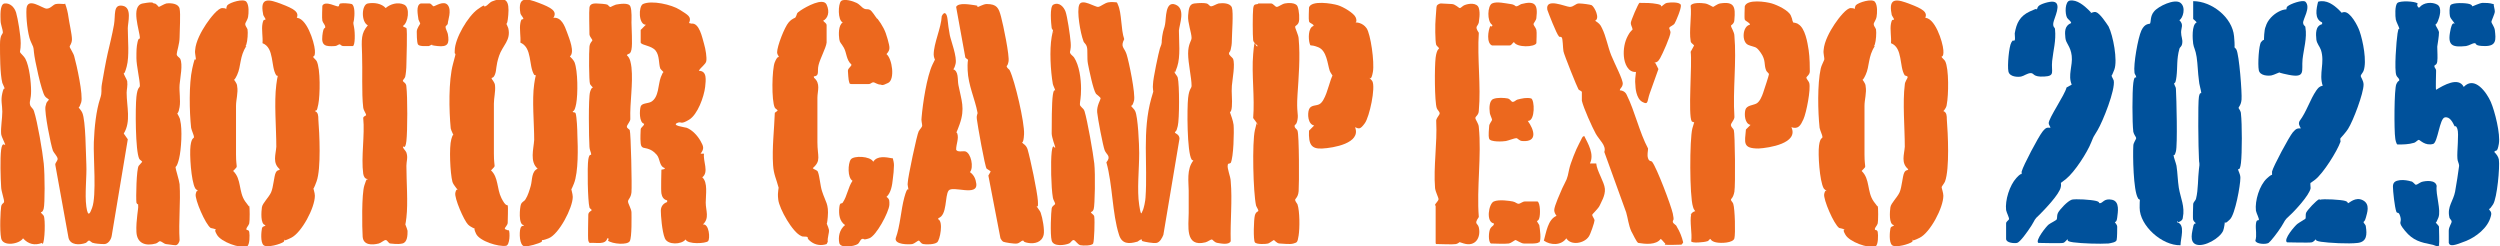
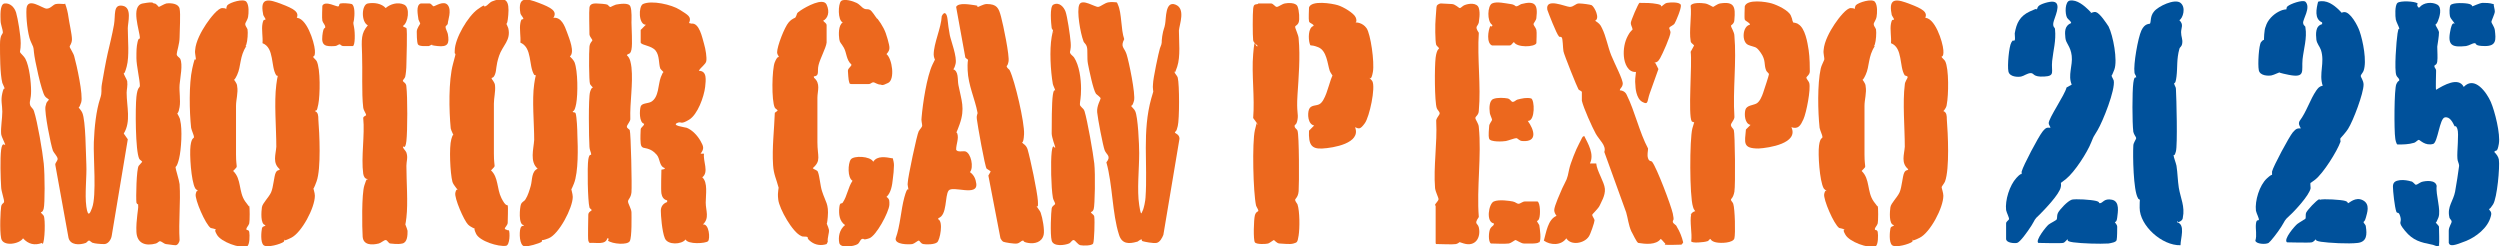
<svg xmlns="http://www.w3.org/2000/svg" id="_レイヤー_1" data-name="レイヤー_1" version="1.1" viewBox="0 0 434.3 42.8">
  <defs>
    <style>
      .st0 {
        fill: #ec681e;
      }

      .st1 {
        fill: #00519b;
      }
    </style>
  </defs>
  <g>
    <g>
      <path class="st1" d="M378.2,38.4v.2c1.5.4.6,2.8.6,4-3.2.1-7.1-3.4-7.1-6.5s.3-.9.2-1.2-.4-.2-.5-.5c-.8-1.3-.9-7.4-.8-9.1,0-.5.5-1.1.5-1.3s-.4-.6-.5-1.1c-.2-1.6-.2-7,0-8.5s.5-.7.5-1-.3-.5-.3-.8c-.2-1.4.6-6,1.2-7.3s1.4-1.1,1.5-1.2c.2-.3,0-1.3.7-2.1.7-.9,3.6-2.3,4.6-1.5s.4,2.7-.2,3c.8.8.3,1.3.3,2.1s.3,1.2.2,1.9-.4.6-.5,1c-.5,1.8-.3,3.2-.5,4.8s-.4.9-.4,1.2.3.6.3.9c.1,1.7.3,9.8,0,10.9s-.4.4-.4.7.4,1.3.5,1.8c.2,1.3.2,2.5.4,3.8.3,1.8,1.1,3.3.7,5.2,0,.4-.4.7-.8.8Z" />
-       <path class="st1" d="M381,.2c3.2,0,6.8,2.8,7.1,6.1s-.2,1.5-.1,1.7.4.4.5.6c.5.9,1,7.6.9,8.7s-.6,1.3-.5,1.5.4.5.4,1c.2,1.6.2,6.9,0,8.5s-.5.9-.5,1.1c0,.3.4.8.4,1.5,0,1.3-.9,6.3-1.8,7.2s-.8.5-.9.5c0,0-.1,1-.3,1.5-.6,1.3-3.2,2.8-4.6,2.4s-.7-2.4-.6-3.1.5-.6.5-.6-.4-.3-.5-.6,0-2.3,0-2.7.4-.6.5-1c.4-1.6.3-3.5.5-5.1.2-1.3,0-.9,0-1.9-.1-1.5-.2-9.7,0-10.7s.4-.4.4-.7-.4-1.6-.4-2.1c-.2-1.4-.2-2.8-.4-4.1s-.5-1.6-.6-2.3-.3-3.3.6-3.7c0-.1-.6-.6-.6-.6V.2Z" />
    </g>
    <g>
      <path class="st1" d="M406.6,2.3s.4-.2.6-.2c1.1-.1,2.4,2.4,2.7,3.3.6,1.7,1.3,5.3.7,6.9-.1.3-.5.7-.5.9s.5.8.5,1.5c0,1.5-1.8,6.3-2.7,7.7-.3.5-1.2,1.5-1.3,1.6s0,.4,0,.6c-.6,1.7-3,5.5-4.4,6.6s-.7.3-.8.5,0,.6,0,1c-.2,1.2-2.8,4-3.7,4.8s-.7.8-1.4,1.9-1.9,2.6-2.2,2.8c-.5.3-2.2.2-2.3-.4.3-.9,0-2,.1-2.9s.4-.5.5-.7-.4-1.1-.5-1.6c-.2-1.7.6-4.4,1.9-5.6s.9-.3.9-.3c0,0,0-.6,0-.9.2-.9,3-6.1,3.6-6.8s.8-.7,1.4-.7c-.2-.4-.5-.8-.2-1.3,1.2-1.6,1.8-3.7,2.9-5.3.3-.4.5-.7,1.1-.8-.7-2.1.4-4-.3-6.2-.2-.6-.7-1.1-.8-1.8-.1-1-.2-2.4,1-2.7v-.3c-1.4-.6-1-2.4-.7-3.6,1.4-.4,2.7.5,3.7,1.5s.2.5.2.5Z" />
      <path class="st1" d="M403,34.7c.6-.2,3.8,0,4.4.2s.4.4.5.4c.2,0,1.3-1.2,2.6-.5s.7,2.2.5,3-.4.6-.4.8.4.4.4.8c.2,1.3.2,2.6-1.4,2.8s-5.1,0-6.4-.2-.8-.5-.8-.5c-.1,0-.4.5-.8.6s-4.1,0-4.3,0c-.7-.5,1.4-2.9,1.8-3.2s1.3-.8,1.4-.9c.1-.2,0-.7.1-1,.2-.5,1.8-2.2,2.3-2.4Z" />
      <path class="st1" d="M393.3,7c0-.1,0-1.8.3-2.4.3-1.1,1.3-2.1,2.3-2.6s1.3-.3,1.3-.4c0,0,0-.4.2-.5.4-.4,2.6-1.2,3.1-.8,1,1-.5,3.1-.4,3.7s.4.4.4.8c.3,1.8-.3,3.7-.5,5.5-.2,2,.6,3.3-2.4,2.7s-1-.5-1.3-.5-1.2.5-1.7.6-2,.1-2.2-.9,0-4.4.4-4.9.5-.3.5-.4Z" />
    </g>
    <g>
      <path class="st1" d="M363.2,2.3s.5-.3.9-.2c.7.2,1.8,1.9,2.2,2.5.8,1.6,1.6,5.9,1,7.5s-.5.8-.5.9c0,.3.3.7.4,1,.3,1.6-1.9,7.1-2.8,8.6s-.6.9-1.1,2.1c-.7,1.8-2.9,5.2-4.4,6.4s-.8.5-.9.5c0,.1.1.6,0,.9-.2,1.2-2.8,3.9-3.7,4.8-1,.9-.7.8-1.4,1.9s-2,2.9-2.5,3-1.9,0-1.9-.7,0-2.4,0-2.7.4-.5.5-.7-.4-1.1-.5-1.6c-.2-1.7.6-4.3,1.8-5.6s.9-.3.9-.3,0-.6,0-.8c.3-1.1,2.9-6,3.6-6.9s.9-.7,1.4-.7c0-.2-.3-.5-.3-.8,0-.9,2.8-4.9,3.1-6.2l.9-.5c-.7-1.6.2-3.3,0-5s-1-2.1-1.1-3.1-.2-2.1,1-2.6c0-.3-.5-.6-.7-.9-.4-.7-.4-2.9.5-3,1.2-.2,2.5.9,3.3,1.7s.2.4.2.4Z" />
      <path class="st1" d="M359.8,34.7c.8-.2,3.5,0,4.3.2s.4.4.7.4c.5,0,.7-.9,2.1-.6s1,2.2.9,3.1-.4.7-.4.8.4.4.4.8,0,1.9-.1,2.3-.9.5-1.4.6c-1.6.1-4.6,0-6.1-.2s-.8-.5-1-.5-.4.5-.8.6-4.1,0-4.3,0c-.6-.4,1.4-2.9,1.8-3.2s1.3-.7,1.4-.9c.1-.2,0-.7.2-1.1.3-.6,1.7-2.1,2.4-2.3Z" />
      <path class="st1" d="M350,7c.1-.2,0-.8,0-1.2.3-1.8.9-3,2.6-3.8s1.1-.3,1.2-.3.1-.4.3-.6c.3-.4,2-.9,2.6-.8,1.6.2.1,2.9,0,3.7s.3.7.3,1.1c.2,2-.3,3.6-.5,5.5s.6,2.6-1.4,2.7-1.7-.6-2.3-.6-1.2.5-1.7.6-2,.1-2.2-.9.1-4.3.5-5,.4-.2.4-.3Z" />
    </g>
    <g>
      <path class="st1" d="M419.9.9c.1.1.1.5.4.4.7-.9,2.2-1,3.1-.5s.4,2.2.1,2.9-.4.4-.4.6.5.8.6,1.3c0,.7-.2,1.8-.3,2.5,0,.8.1,1.9,0,2.6s-.5.5-.5.8.3.4.3.8c0,.5-.1,3.2,0,3.3,1.3-.8,3.9-2.3,4.8-.5,1.9-2,4,1,4.7,2.6s1.7,5.6,1.4,7.3-.5.9-.8,1.4c.4.4.7.8.8,1.3.2,1.3-.3,6.7-1,7.8s-.7.7-.7.8c0,.3.6.4.3,1.3-.5,2-2.6,3.6-4.4,4.3s-2.7,1-2.9.3c0-.7,0-1.4,0-2.1s.5-1.3.5-1.6-.4-.5-.4-.8c-.4-1.8.7-2.8,1-4.4s.5-3.1.7-4.5c0-.4-.3-.8-.3-1.3-.1-1.1.3-4.3,0-5.1s-.4-.3-.5-.5c-.3-.6-.8-1.7-1.7-1.5s-1.2,4.3-2,4.6c-1.4.4-2.3-.7-2.5-.7s-.5.4-.8.5c-1,.3-1.9.3-2.9.3-.2,0-.4-.9-.4-1.1-.2-1.2-.2-8.6.2-9.4s.5-.4.5-.7-.4-.5-.5-.8c-.4-.9,0-6,.2-7.3s.3-.5.3-.8-.5-1.1-.6-1.6-.2-2.5.3-2.9,3-.3,3.5.1Z" />
      <path class="st1" d="M423.8,42.5c-.2.6-1,0-1.3,0-2-.4-3.3-.7-4.7-2.4s-.5-1.3-.8-2.4-.5-.5-.7-.9c-.3-.8-.6-3.6-.6-4.4s.5-1,1.2-1.1,1.6.1,1.9.2c.4,0,.7.6.9.6s.7-.4,1-.5c.7-.2,2.4-.4,2.6.7-.2,1.5.8,4.2.3,5.5s-.5.7-.5.8.6.6.6.8c0,.7.1,2.8,0,3.2Z" />
      <path class="st1" d="M433.2.7c0,.4.2.9.2,1.3s-.6,1.6-.6,1.8.5.8.6,1.4c.2,1.7.3,2.8-1.7,2.8s-1.4-.5-1.8-.5-.9.4-1.5.5c-2.1.2-3.2.1-2.8-2.3s.8-1.4.8-1.6-.7-.8-.8-1.3-.1-1.6.1-1.9c.4-.5,2.7-.4,3.3-.2s.4.4.5.4,1.3-.6,1.8-.6,1.2,0,1.8.2Z" />
    </g>
  </g>
  <g>
    <g>
      <path class="st0" d="M325.7,8c-1.2,1.8-.9,3.5-1.6,5s-.6.5-.6.7.6.7.6,1.3c.2,1.1-.2,2.3-.2,3.4,0,2.8,0,5.6,0,8.4s.5,1.8-.5,2.9c1.5,1.4.9,3.6,2.1,5.3s.6.5.7.7c.1.3.1,2.7,0,3.1s-.5.7-.5,1,.4,0,.5.5.1,2.3-.4,2.5c-1.3.4-4.5-.8-5.2-2s0-.7-.2-.9-.6-.2-.9-.3c-.9-.6-2.8-5-2.6-5.9s.4-.4.4-.5-.4-.3-.5-.5c-.7-1.3-1-5.9-.8-7.4s.6-1.2.6-1.5-.4-1.1-.5-1.6c-.3-2.8-.4-7.6.2-10.3.1-.5.5-1.2.6-1.5s-.2-1.1-.1-1.7c.1-1.5,1.1-3.3,1.9-4.5s2.1-2.8,2.8-2.8.7.2.7.2,0-.4.2-.7c.5-.5,2.8-1.2,3.3-.6s.4,2,.3,2.6-.5,1-.5,1.3.3.6.4.9c.1.6,0,2-.2,2.6s-.4.3-.5.4Z" />
      <path class="st0" d="M334.2,3.1c1.9-.3,3.3,4.2,3.4,5.6s-.4,1-.3,1.2.4.4.6.7c.7,1.3.6,6,.3,7.5,0,.4-.3.9-.6,1.2.6.2.6.9.6,1.4.2,2.5.5,8.6-.3,10.8-.1.3-.6.9-.6,1,0,.2.3,1,.3,1.5,0,2.1-2.3,6.4-4.1,7.3s-1.1.2-1.2.2,0,.4-.1.5c-.5.4-2.9,1.1-3.5.6s-.4-2.4-.3-2.9.6-.3.6-.6c-.9-.1-.7-2.4-.6-3.1s1.2-1.7,1.6-2.6.5-2.8.8-3.4.6-.3.7-.6c-1.3-1.1-.7-2.5-.6-3.9,0-3.3-.4-7.7,0-10.8,0-.5.5-1.1.5-1.3s-.3-.2-.5-.3c-1-1.5-.3-4.8-2.4-5.6.1-1-.2-2.4,0-3.4s.4-.5.5-.7-.4-.6-.4-1c-.6-3,1.1-2.5,3.2-1.7s3.2,1.4,2.6,2.5Z" />
    </g>
    <g>
      <path class="st0" d="M42.8,8c-1.2,1.8-.9,3.5-1.6,5s-.6.5-.6.7.6.7.6,1.3c.2,1.1-.2,2.3-.2,3.4,0,2.8,0,5.6,0,8.4s.5,1.8-.5,2.9c1.5,1.4.9,3.6,2.1,5.3s.6.5.7.7c.1.3.1,2.7,0,3.1s-.5.7-.5,1,.4,0,.5.5.1,2.3-.4,2.5c-1.3.4-4.5-.8-5.2-2s0-.7-.2-.9-.6-.2-.9-.3c-.9-.6-2.8-5-2.6-5.9s.4-.4.4-.5-.4-.3-.5-.5c-.7-1.3-1-5.9-.8-7.4s.6-1.2.6-1.5-.4-1.1-.5-1.6c-.3-2.8-.4-7.6.2-10.3s.5-1.2.6-1.5-.2-1.1-.1-1.7c.1-1.5,1.1-3.3,1.9-4.5s2.1-2.8,2.8-2.8.7.2.7.2,0-.4.2-.7c.5-.5,2.8-1.2,3.3-.6s.4,2,.3,2.6-.5,1-.5,1.3.3.6.4.9c.1.6,0,2-.2,2.6s-.4.3-.5.4Z" />
      <path class="st0" d="M51.3,3.1c1.9-.3,3.3,4.2,3.4,5.6s-.4,1-.3,1.2.4.4.6.7c.7,1.3.6,6,.3,7.5s-.3.9-.6,1.2c.6.2.6.9.6,1.4.2,2.5.5,8.6-.3,10.8s-.6.9-.6,1c0,.2.3,1,.3,1.5,0,2.1-2.3,6.4-4.1,7.3s-1.1.2-1.2.2,0,.4-.1.5c-.5.4-2.9,1.1-3.5.6s-.4-2.4-.3-2.9.6-.3.6-.6c-.9-.1-.7-2.4-.6-3.1s1.2-1.7,1.6-2.6.5-2.8.8-3.4.6-.3.7-.6c-1.3-1.1-.7-2.5-.6-3.9,0-3.3-.4-7.7,0-10.8s.5-1.1.5-1.3-.3-.2-.5-.3c-1-1.5-.3-4.8-2.4-5.6.1-1-.2-2.4,0-3.4s.4-.5.5-.7-.4-.6-.4-1c-.6-3,1.1-2.5,3.2-1.7s3.2,1.4,2.6,2.5Z" />
    </g>
    <g>
      <path class="st0" d="M88.4,40c.2.3.2,2.6-.5,2.7-1.3.2-4.6-.8-5.2-2.1s0-.7-.1-.8-.8-.3-1.3-.8c-.7-.7-2.4-4.6-2.2-5.5s.4-.4.4-.5-.7-.8-.9-1.4c-.4-1.5-.6-6-.2-7.4s.4-.4.4-.6-.4-.8-.5-1.3c-.3-3.1-.4-8.3.4-11.2s.2-1,.3-2.3c0-2.1,2.3-6,4-7.2s.8-.3,1.3-.5.7-.7,1.3-.9c2.4-.9,2.9,0,2.7,2.4s-.5,1.2-.4,1.4.3.6.4.9c.5,2.1-1,3-1.6,4.8s-.4,2.4-.7,3.2-.6.5-.6.7.6.7.6,1.3c.1,1-.2,2.1-.2,3.1,0,2.9,0,5.9,0,8.7s.5,1.8-.5,2.9c1.3,1.2,1,3.2,1.8,4.8s1,1.1,1.1,1.3,0,2.6,0,3-.5.8-.5,1,.4.2.5.3Z" />
      <path class="st0" d="M96.1,3.1c1.4-.2,2,1.4,2.4,2.5s1.4,3.5.5,4.2c.3.3.6.6.8,1,.6,1.5.6,5.6.3,7.2s-.6,1.2-.6,1.4.4,0,.5.3c.2.6.3,2.9.3,3.7.1,2.2.2,6.5-.6,8.5s-.5.6-.5.7c0,.2.3,1.1.3,1.6,0,1.9-2.4,6.5-4.2,7.2s-1,0-1.1.1,0,.4-.1.5c-.4.3-2.5.9-3,.8-.9-.2-.9-2.4-.7-3.1s.6-.3.6-.6c-1,0-.7-3.1-.5-3.6s.6-.5.8-.9c.4-.6.7-1.6.9-2.3.3-1.1.1-2.5,1.2-3-1.4-1.2-.7-3.4-.6-5,0-2.9-.4-6.9,0-9.7s.5-1.1.5-1.3-.3-.2-.5-.3c-1-1.6-.3-4.7-2.4-5.6.1-1-.2-2.4,0-3.4s.4-.5.5-.7-.4-.6-.5-1c-.5-3,1.1-2.6,3.2-1.8s3.2,1.4,2.6,2.5Z" />
    </g>
    <g>
      <path class="st0" d="M120.1,4.1c1.4-.2,1.9,2.5,2.2,3.5s.5,2.4.4,3-1,1.1-1.3,1.7c1.5,0,1.2,1.7,1.1,2.8-.2,1.7-1.3,4.8-2.8,5.7s-1.3.3-1.9.5c-1.4.5,1.2.8,1.5.9,1,.4,1.9,1.4,2.4,2.3s.7,1.3,0,2.2h.6c-.2,1.3.9,3.2-.3,4.1,1,.9.6,3,.6,4.4s.7,2.7-.5,3.8c1.1-.2,1.3,2.5.9,2.9s-3.5.6-3.9-.3c-.7.9-3.1,1-3.6-.2s-.7-4-.7-4.8.5-1.3,1.1-1.5v-.3c-.6-.1-.9-.6-1-1.2s0-4,0-4.1.6,0,.6-.3c-1-.3-.8-1.6-1.4-2.3s-1.1-.9-1.4-1c-.7-.3-1.3,0-1.4-1s0-2,0-2.4.6-.6.6-1c-.9-.2-.8-2.4-.6-3s1.2-.5,1.8-.8c1.4-.8,1.2-3,1.7-4.3s.5-.7.5-.8-.4-.4-.6-.7c-.3-.9-.1-2.2-.8-3.1s-2.4-.9-2.6-1.4v-2.2s.9-.9.9-.9c-1.3,0-1.3-3.2-.5-3.6,1.5-.7,5,.1,6.4,1s2.1,1.2,1.6,2.3Z" />
      <path class="st0" d="M105.7,41.7c0,0,0-.2,0-.3h-.2c-.3,1.2-2,.7-3,.8-.2,0-.2-.2-.3-.4-.1-.5,0-4,0-4.5s.6-.7.6-.8-.4-.3-.4-.5c-.3-1-.4-7.1-.2-8.3s.5-.6.5-.9-.3-.8-.3-1.3c-.1-1.5-.2-8.5.1-9.5s.5-.7.5-.8c0,0-.4-.4-.5-.6-.2-.5-.2-5.7-.1-6.5s.5-.9.5-1.1-.4-.5-.5-1c0-.8-.1-4,0-4.7s.8-.7,1.2-.7,1.7.1,1.9.2.4.5.6.4.6-.3.9-.4c.6-.1,2.2-.4,2.5.3s.2,2.4.2,2.8c0,1.1.2,3.7,0,4.7s-.6.6-.8,1c.6.5.7,1.4.8,2.1.3,2.9-.3,6.1-.2,9,0,.4-.6,1-.6,1.3s.4.4.5.6c.2.5.4,9.8.3,10.8s-.6,1.2-.6,1.6.6,1.3.6,1.9.1,4.3-.3,5-3,.5-3.8-.1Z" />
    </g>
    <g>
      <path class="st0" d="M177.6,24.8c.1.2.6.3.9,1.1.5,1.7,1.7,7.4,1.8,9s-.2.7-.2.9.6.8.7,1.2c.3.8.7,3,.5,3.8-.3,1.3-1.6,1.6-2.7,1.4s-.6-.4-.9-.4-.5.4-1,.5-2.2-.2-2.4-.3-.4-.4-.5-.6l-2.1-10.9.4-.7c0-.1-.6-.4-.7-.5-.3-.3-1.6-7.7-1.7-8.6s.2-.8.1-1.2c-.4-2.2-1.6-4.7-1.7-7.3s.4-1.4-.4-2.2l-1.6-8.8c.4-.8,2.4-.4,3.2-.3s.4.2.5.3,1-.5,1.6-.5c1.8,0,2.1.7,2.5,2.2s1.5,6.8,1.3,7.8-.4.6-.3.9.4.4.5.6c.9,1.8,2.6,9.1,2.5,11.1s-.5,1.2-.3,1.5Z" />
      <path class="st0" d="M165.5,12c1.1.3.8,1.8,1,2.8.5,2.6,1.2,4,.2,6.8s-.7,1.1-.7,1.2.3.3.3.4c.3.9-.2,1.8-.2,2.8.2.5,1.2.2,1.6.3,1,.3,1.5,2.8.8,3.6.7.5,1,1.2,1.1,2,.3,2.3-4.1.3-4.8,1.2s-.2,4.3-1.8,4.8v.2c.9.4.3,3.6-.2,4s-1.9.4-2.4.3-.6-.6-.8-.6-.7.5-1.1.6c-.7.1-3.1.1-2.9-1,.8-2.2.9-4.9,1.5-7.1s.7-1.1.7-1.4-.2-.8-.1-1.2c0-.8,1.6-8.4,1.9-8.9s.6-.7.6-1-.2-.9-.1-1.4c.2-2.4.9-7.1,1.9-9.2s.5-.5.5-.6-.3-.6-.3-1.1c0-2,1.3-4.6,1.4-6.7.5-1,.9-.4,1,.5s.2,1.8.4,2.8,1.3,3.8,1,5-.5.8-.4,1.1Z" />
    </g>
    <g>
      <path class="st0" d="M11.3.6c.3.8.5,1.6.6,2.4s.6,3,.6,3.8-.4,1.1-.4,1.3.7,1.2.8,1.7c.4,1.4,1.6,6.8,1.2,8s-.5.8-.5.8.6.7.7,1c.6,1.4.6,7.1.7,9s-.3,5.2,0,7.3.7,1,1,.2c.8-2.1.2-8.8.3-11.4s.4-5.5,1.1-7.6c.4-1.2.1-1.3.3-2.5s.7-4,1-5.3.8-3.3,1.1-5-.2-3.6,1.5-3.3.9,2.9.9,3.9c0,1.9.3,4.9-.2,6.7s-.5.8-.5,1.1.5,1,.6,1.4c.1.8-.1,1.5-.1,2,0,2.4.8,5-.5,7.1l.7,1-2.8,16.8c-.1.6-.6,1.4-1.3,1.4s-1.7-.1-1.9-.2c-.3,0-.6-.5-.8-.4s-.3.3-.5.4c-1.1.4-2.7.4-3-.9l-2.3-12.7c0-.4.5-.7.4-1.1s-.6-.9-.8-1.3c-.4-1.1-1.5-6.7-1.3-7.7s.4-.8.6-1.2c-.2-.2-.5-.3-.7-.6-.6-.8-1.8-6.4-1.9-7.6s-.1-.8-.6-2-.8-4.1-.7-5.6c.2-2.1,2.8,0,3.5,0s1.1-.7,1.6-.8,1,0,1.5,0Z" />
      <path class="st0" d="M24,35.5c0,0-.2,0-.3-.3-.1-.8,0-5.9.4-6.4s.4-.4.6-.7c-.1-.2-.4-.3-.5-.5-.7-1.3-.7-9-.5-10.8s.6-1.5.6-1.9c0-1-.6-3.5-.6-4.8s0-1.9.2-2.8.4-.4.4-.7c0-1.2-1.7-5.6.5-6s1.6,0,2,0,.7.6.8.6.9-.5,1.3-.6c.8-.1,2.1,0,2.3.9s0,3.9,0,5-.5,2.5-.5,2.9.4.5.6.8c.5,1,0,3.3-.1,4.5s.2,2.7,0,3.9-.4,1-.4,1.1.5.8.5,1.2c.4,1.5.2,5.1-.2,6.7s-.6,1.2-.6,1.5.6,2.1.7,2.9c.2,3.1-.2,6.5,0,9.7,0,.3-.3.9-.7.9s-1.5-.2-1.7-.2-.8-.5-1-.5-.4.3-.7.4c-1.8.5-3.3,0-3.4-2s.4-4.3.3-4.5Z" />
      <path class="st0" d="M7.3,42.2c-1.3.5-2.4.2-3.3-.8-.6,1-3.5,1.5-3.8,0s-.1-4.9,0-5.5.4-.5.5-.8-.5-1.9-.5-2.6c-.1-1.5-.2-5,0-6.5s.7-.7.7-.8c0-.3-.6-1.3-.7-1.9-.1-1.1.2-2.7.2-3.9s-.3-1.9,0-3.2.4-.6.4-.8-.3-.7-.4-1C0,12.8,0,9.5,0,7.7s.5-1.7.5-2.1-.4-1.4-.4-2S-.1.7.8.6s1.7.6,2,1.6.8,4,.8,5.3-.2,1.4-.1,1.6.7.7.9,1.1c.7,1.3,1,4.1,1,5.6s-.3,1.7-.2,2.3.5.6.7,1.2c.6,1.8,1.5,7.1,1.7,9.1s.2,7,0,7.8-.5.6-.5.7.4.4.5.6c.3.6.2,4.5-.2,4.9Z" />
    </g>
    <g>
      <path class="st0" d="M198.5,36.5c.2-.1.5-1.8.5-2.2.4-5.7-.6-11.5,1-17.2s.4-.7.4-.8-.2-1.1-.1-1.7c0-.9,1-5.6,1.2-6.2.5-1.2.2-.8.4-2.1s.4-1.4.5-2.1c.2-1,0-4.1,1.8-3.4s.7,3.4.6,4.5c0,1.9.3,4.5-.3,6.3s-.4.6-.5.8.5.7.6,1.1c.3,1.2.3,7.2,0,8.4s-.3.7-.5,1.1c0,.2.8.3.8,1.1l-2.8,16.7c-.2.5-.6,1.3-1.2,1.4s-2.1-.2-2.4-.3,0-.3-.2-.3c-.3,0-.6.4-.8.4-1.4.4-2.6.4-3.1-1.2-1.2-3.7-1.1-8.7-2.2-12.6.9-1.1,0-1.3-.3-2.1s-1.2-5.5-1.3-6.6.6-2.2.6-2.4c0-.2-.6-.6-.8-.8-.5-.7-1.2-4.2-1.4-5.2s0-2.4-.2-3-.5-.6-.6-1c-.5-1.3-1.2-5.2-.7-6.3s2.8.5,3.3.4,1.1-.7,1.8-.8.8,0,1.3,0c.2,0,.2.2.3.4.7,1.5.5,4.3,1.1,6-.7,1.4,0,1.4.4,2.6s1.6,7,1.3,8.1-.5.8-.5.9.6.6.7.9c.5,1,.7,5.9.7,7.3,0,2.8-.4,6.4,0,9s.4,1,.8.7Z" />
-       <path class="st0" d="M213.6,28.4c0,0-.3,0-.3.2-.2.6.5,2.1.5,2.9.3,3.3-.1,7,0,10.4-.3.7-1.7.4-2.3.3s-.8-.6-1-.6-.7.4-1.1.5c-3.6.9-2.9-2.9-2.9-5.1,0-1.3,0-2.5,0-3.9s-.4-3.7.8-5.2c0-.1-.2,0-.3-.2-.8-1.3-.8-9-.6-10.7s.6-1.6.6-2.1c0-1.4-.6-3.9-.6-5.6s.6-2.2.6-2.7c0-.9-.7-2.7-.6-3.9s.2-2,1.1-2.1,1.7-.1,2.1,0,.5.5.8.5.9-.4,1.3-.5c.7-.1,2-.1,2.3.7s0,4.7,0,5.6-.1,1.2-.2,1.7-.3.4-.3.7.5.6.7.9c.4,1-.1,3.5-.2,4.7s.1,2.4,0,3.6-.4.8-.3,1.1.5,1.3.6,2.1c.1,1.2,0,5.6-.5,6.6Z" />
      <path class="st0" d="M183.3,25.5c0,0-.6-1.7-.6-2.3,0-1.4,0-5.4.2-6.7s.4-.6.4-.8-.3-.7-.4-1.1c-.4-2.3-.6-5.9-.2-8.2s.3-.6.4-.7c0-.2-.3-.6-.4-.8-.1-.8-.4-3.8.3-4.1,1-.5,1.8.4,2.1,1.2s.8,4.1.9,5.4-.2,1.5-.1,1.8.5.5.7.8c.9,1.4,1.2,3.7,1.2,5.4s-.2,2.2-.2,2.7.6.6.8,1.2c.5,1.6,1.5,7.3,1.7,9.1s.1,7.3-.1,7.9-.4.4-.5.6c.2.3.6.4.6.8.1.6,0,4.2-.2,4.6s-1.7.4-2.2.3-.9-.9-1.2-.9-.5.5-.8.6c-.7.3-2.7.6-3-.5s-.1-5.1,0-5.6.6-.6.6-.8-.4-.8-.4-1.1c-.3-1.7-.4-6.2-.2-7.9s.5-.6.6-.7Z" />
    </g>
    <g>
      <path class="st0" d="M293.7,37.4c0-.3.5-.7.8-.7-.2-.3-.3-.4-.4-.8-.6-1.8-.6-11.7-.1-13.6s.4-.7.4-.9-.4-.2-.5-.3c-.7-1,.1-10.2-.2-12.1l.6-1.1c-.2-.3-.6-.4-.6-.8-.3-1.7.2-4.3,0-6.1.2-.6,1.9-.5,2.5-.4s1.3.6,1.4.6.7-.5,1.2-.6c2.5-.4,2.7.6,2.5,2.8,0,.8-.6.9-.6,1.1s.6,1.1.6,1.7c.4,4.5-.3,9.5,0,14,.1.6-.7,1.2-.6,1.6s.4.5.5.8c.2.5.3,9.6.1,10.7s-.6,1.2-.6,1.4.3.4.4.7c.3.9.4,5.2.2,6s-2.3.9-3.2.7-.9-.6-1-.6-.3.4-.5.4c-.5.2-2.8.4-2.8,0,.2-1.3-.3-3.4,0-4.7Z" />
      <path class="st0" d="M311.5,3.9c0,0,.7.1.9.3,1.2.7,1.6,3.2,1.8,4.5s.2,3.1.2,3.7-.6.9-.6,1.1.4.6.5.9c.3,1.1-.5,5.2-1,6.3s-.9,1.8-2.1,1.4c1.3,2.8-3.9,3.6-5.7,3.7-2.8,0-2.4-1-2.2-3.3l.8-.8c-1-.2-1.1-1.8-.9-2.6s1.3-.8,1.9-1.1,1-1.3,1.2-1.9,1-3,1-3.2-.4-.4-.5-.7c-.4-1,0-1.7-.9-3s-1-.9-2.2-1.4-1-3.3.3-3.5c0-.4-.8-.6-.9-.9s0-2,0-2.3c.4-1.3,3.7-.8,4.7-.5s2.9,1.2,3.3,2.1.2.9.3.9Z" />
    </g>
    <g>
      <path class="st0" d="M218.6.6c.4,0,1.8,0,2.2,0s.7.6,1,.6.9-.5,1.4-.6,1.9-.2,2.2.5.4,2.3.2,2.8-.5.5-.6.7.6,1.5.6,2.1c.3,3.2,0,6.7-.2,9.8s.2,3.2,0,4.3-.5.7-.5,1.1.4.5.5.8c.3.7.3,9.3.2,10.5s-.7,1.3-.6,1.6.3.5.4.7c.4,1.2.4,4.1.2,5.4s-.3,1.2-.9,1.4-1.9,0-2.4,0-.9-.6-1-.6-.7.5-1,.6-2,.2-2.3-.2-.2-4,0-4.7.6-.6.6-.8-.3-.6-.4-.9c-.5-2.3-.7-10.9-.2-13.1s.3-.7.5-1l-.8-1.1c.3-3.6-.3-7.6,0-11.1s.3-1,.8-1.4c-.2-.3-.7-.5-.8-1-.1-.8-.1-4.7,0-5.5s.3-.7.8-.8Z" />
      <path class="st0" d="M235.6,3.9c0,0,1.1,0,1.8,1s1.4,5.9,1.1,7.6-.6.9-.6,1,.4.4.5.6c.6,1.1-.5,6.2-1.3,7.3s-1,1-1.7.7c1.1,2.8-3.8,3.6-5.7,3.7s-2.4-.7-2.3-3.1l.9-.9c-1.1-.2-1.2-2-.9-2.8s1.3-.6,1.8-.9c1-.5,1.6-3.2,2-4.3s.3-.5.3-.6-.4-.6-.5-.9c-.4-1.2-.5-3.5-2-4.1s-1.3,0-1.5-.7-.3-2.7.7-3c0-.4-.7-.4-.8-.8s0-2.1,0-2.4c.4-1.3,4-.7,5-.4s2.8,1.4,3.1,2.1,0,.9,0,1Z" />
    </g>
    <g>
      <path class="st0" d="M141.4,13.3v.2c1.2,1,.6,2.3.6,3.5,0,2.6,0,5.2,0,7.7s.7,3.2-.8,4.5c.2.3.8.3.9.7.3.8.4,2.4.7,3.3.6,1.9,1.2,2.2,1,4.5s-.3.4-.3.7.4,1,.5,1.5-.3,1.4-.2,2.1l-.2.4c-.9.3-1.9.2-2.7-.4s-.5-.7-.6-.8c-.3-.2-.8,0-1.1-.2-1.5-.6-3.8-4.7-4-6.3s.2-2,0-2.3c-.3-1.2-.8-2.1-.9-3.7-.2-3,.2-6.2.3-9.1l.5-.4c-.1-.2-.4-.3-.5-.5-.6-1.2-.5-6.7,0-7.9s.7-.8.7-.9c0-.2-.3-.4-.3-.8,0-1.1,1.3-4.4,2-5.2s1.1-.7,1.2-.9c.4-.7,0-.6.9-1.2s3.9-2.3,4.5-1,.2,2.4-.6,2.8c.2.3.6.4.6.8s0,2.5,0,3c-.1.9-1.1,2.7-1.4,3.9s.3,1.9-1,2Z" />
      <path class="st0" d="M155.1,27.5c.1.4.2.8.2,1.2,0,.6-.1,1.8-.2,2.4-.1,1-.3,2.4-1.1,3.1.6.4.5.8.5,1.4-.1,1.3-2.3,5.4-3.5,5.8s-.8,0-1.2.1-.4.6-.8.9c-.6.4-3,.8-3.2-.2s0-2.3,1-3.1c-1-.7-1.1-1.9-1-3s.4-.6.6-.9c.8-1.2.9-2.6,1.7-3.8-.9-.5-.8-3-.3-3.7s3.4-.6,3.9.4c.7-1.1,2.2-.8,3.3-.6Z" />
      <path class="st0" d="M152.4,3.2c.9,1.2,1.4,2.1,1.8,3.6s.5,1.8-.2,2.6c1,.8,1.5,4.4.3,5s-1.1.3-1.3.3c-.6,0-1-.4-1.3-.4s-.4.3-.8.3c-.6,0-2.6,0-3,0s-.3-.2-.4-.4-.2-1.7-.2-1.9c0-.5.7-.8.6-1.1-.9-.8-.8-2-1.3-2.9s-.7-.8-.8-1.5-.2-2.4.6-2.9c-.9-.4-.8-3.2-.3-3.7s2.1,0,2.7.3.9.8,1.3,1,.6,0,1,.2.9,1.1,1.3,1.6Z" />
    </g>
    <g>
      <path class="st0" d="M289.3,42.3c-.1,0-.6-.7-.8-.8-.8,1.1-2.7.9-3.9.7-.3-.1-1-1.7-1.2-2-.5-1.1-.6-2.3-.9-3.3-1.3-3.5-2.5-7-3.8-10.5.4-1.1-.9-2.1-1.5-3.2s-2.1-4.4-2.4-5.7c0-.5,0-1.4,0-1.5,0-.2-.5-.3-.6-.5-.2-.3-2.5-6-2.6-6.6s-.1-2.2-.3-2.4-.4,0-.5-.2c-.4-.4-1.8-4-2-4.6-.4-2.2,3.2-.5,3.9-.5s1-.6,1.6-.6,2,.2,2.2.3c.5.3,1.5,2.3.6,2.7.6.4.9.6,1.2,1.3.7,1.4,1,3.2,1.6,4.7s2.1,4.3,2,5-.5.7-.5,1.1c.5,0,1,.3,1.2.8,1.4,2.8,2.2,6.5,3.7,9.3,0,.5-.2,1.1,0,1.7s.5.4.7.6c.8,1,3.3,7.6,3.6,9s0,1,0,1.4.6.5.7.9c.5.8.9,1.8,1.1,2.7,0,.1-.3.4-.3.4-.6,0-2.4.1-2.9,0Z" />
      <path class="st0" d="M275.2,23.6c.7,1.4,1.8,3.2,1,4.8h1.1c.1,1.3,1.4,3.2,1.5,4.4s-.7,2.4-.9,2.9-1.3,1.5-1.3,1.6c0,.3.4.7.4,1s-.7,2.4-1,2.8c-.8,1.2-3.1,1.6-3.9.3-.9,1.3-2.8,1.2-3.9.4.4-1.4.7-3.7,2.2-4.3-.2-.3-.4-.6-.4-1,0-.7,1.1-3.1,1.4-3.8.8-1.7.8-1.3,1.2-3.3.2-1,1.2-3.5,1.7-4.4s.6-1.5,1-1.3Z" />
      <path class="st0" d="M287.6,11l.5,1c-.5,1.4-1,2.8-1.5,4.2s-.2,2.1-1.3,1.5-1.2-2.6-1.2-2.9c-.1-.8,0-1.5.1-2.3-1.4.1-2-1.5-2.1-2.7s.1-2.5.7-3.6.8-.9.8-1.1c0-.3-.3-.7-.3-1.1s1.3-3.4,1.5-3.5c1.1,0,2.1,0,3.1.2s.5.4.7.4.5-.5,1-.6,2.3-.2,2.4.4-.9,2.9-1.1,3.2-.8.5-.9.7.2.5.2.8c0,.7-1.4,3.8-1.8,4.5s-.6.7-1,.8Z" />
    </g>
    <g>
      <path class="st0" d="M249.3,35.6c0-.2.6-.7.6-1s-.5-1.2-.6-1.9c-.3-3.8.4-7.8.2-11.6-.1-.5.6-1.1.6-1.4s-.4-.6-.5-.9c-.4-1.1-.4-7.3-.2-8.8s.6-1.5.6-1.6c0-.1-.4-.4-.5-.6-.2-.6-.2-3.7-.1-4.6s.1-2,.2-2.2.5-.4.7-.4,1.6.1,1.9.1c.6,0,1.2.7,1.4.7s.5-.4.8-.5c.7-.3,2.2-.5,2.5.5s0,2.2,0,2.5c-.2.8-.8.6,0,1.8-.3,4.4.4,9.3,0,13.5,0,.8-.6,1-.6,1.3s.6,1,.6,1.6c.5,4.9-.4,10.6,0,15.6-.9,1.3-.2,1,0,1.8.4,1.8-.6,3.4-2.6,2.8s-.4-.4-.5-.4-.4.4-.9.5-2.6,0-3.1,0-.3,0-.4-.2v-6.4Z" />
      <path class="st0" d="M267.3,42.1c-.2.3-2.2.2-2.6.2s-1.3-.6-1.4-.6c-.2,0-.7.5-1.2.6s-2.9,0-3.1,0c-.5-.3-.4-2.1-.1-2.6s.7-.5.6-.9c-1.4-.2-.9-3.4,0-3.8s2.8-.1,3.3,0,.7.4,1,.4.7-.4,1.1-.4,1.9,0,2.2,0c.5.3.5,2.3.3,2.9s-.4.4-.4.5.3.5.4.7c.1.6.4,2.6,0,3Z" />
      <path class="st0" d="M259,4.6c0,0,.4,0,.2-.3-.9-.6-.8-3.3,0-3.7s2.4,0,3.2.1.8.4,1,.4c.3,0,.6-.3.9-.4,2.3-.6,2.9,0,2.6,2.4,0,.4-.5.9-.5,1.1s.4.6.5,1,0,2,0,2.3c-.3.7-3.4.8-3.9-.2-.3.2-.4.6-.8.6s-2.7,0-3,0c-1-.4-.7-2.6-.3-3.4Z" />
      <path class="st0" d="M265.4,21c1.1,1.5,1.8,3.7-.9,3.5-.6,0-.8-.5-1.1-.5s-1.3.4-1.8.5-2.7.2-2.9-.4,0-1.8,0-2.2.5-.9.5-1.1-.4-.9-.4-1.3c-.1-.7-.1-2,.6-2.3s2-.2,2.5-.1.6.6.9.6.5-.3.8-.4c.8-.2,1.6-.4,2.4-.2.6.3.7,3.8-.5,3.9Z" />
    </g>
    <g>
      <path class="st0" d="M70.6,4.9c.2.3,0,5.6,0,6.3s-.1,1.7-.2,2.1-.5.6-.4.8.6.3.6,1c.2,1.6.2,7.7,0,9.4s-.6.7-.6,1,.5.7.6,1c.3.9,0,1.5,0,2.3,0,2.7.3,6.5,0,9s-.3.6-.3.8.4,1,.5,1.5c0,.7,0,2-.9,2.2s-1.8,0-2.1,0-.5-.6-.8-.6-.8.5-1.2.6c-1.2.3-2.7.3-2.8-1.2s-.2-7.4.3-8.9.3-.8.6-1.1c-.5,0-.7-.4-.8-.9-.4-2.9.3-6.7,0-9.7,0-.3.5-.4.5-.5,0-.3-.4-.7-.5-1.3-.3-2.5-.1-6.5-.2-9.2s-.2-3.7,1-5.1c-1.2-.6-1.1-3.6,0-3.8s2.4,0,3.1.8c.8-.7,2.1-1.1,3.2-.6s.7,3.2-.2,3.7c0,.2.6.3.6.4Z" />
      <path class="st0" d="M58.9,1c0,0,0-.4.3-.4.3-.1,1.6,0,1.9.1.6.3.5,2,.4,2.7s-.2.3,0,1.3.2,3.2-.2,3.3c-.5,0-1.1,0-1.6,0s-.5-.3-.7-.3-.5.3-.8.3c-1.6.1-2.4,0-2.2-1.8s.5-1.1.5-1.5-.4-.7-.5-1.1,0-2.4,0-2.6c.5-1,2.6.3,2.8.1Z" />
      <path class="st0" d="M73,.6c.3,0,1.3,0,1.6,0s.5.4.7.5c.3,0,1.8-1.1,2.5-.2s0,2.7,0,3.1-.4.4-.4.7.3.8.4,1.2c.3,1.7,0,2.3-1.8,2.1s-.6-.3-.8-.3-.4.2-.7.3c-.5,0-1.7.1-1.9-.3s-.2-1.9-.2-2.2c0-.6.6-1.3.6-1.4s-.2-.4-.3-.7c-.1-.8-.5-2.5.4-2.8Z" />
    </g>
  </g>
</svg>